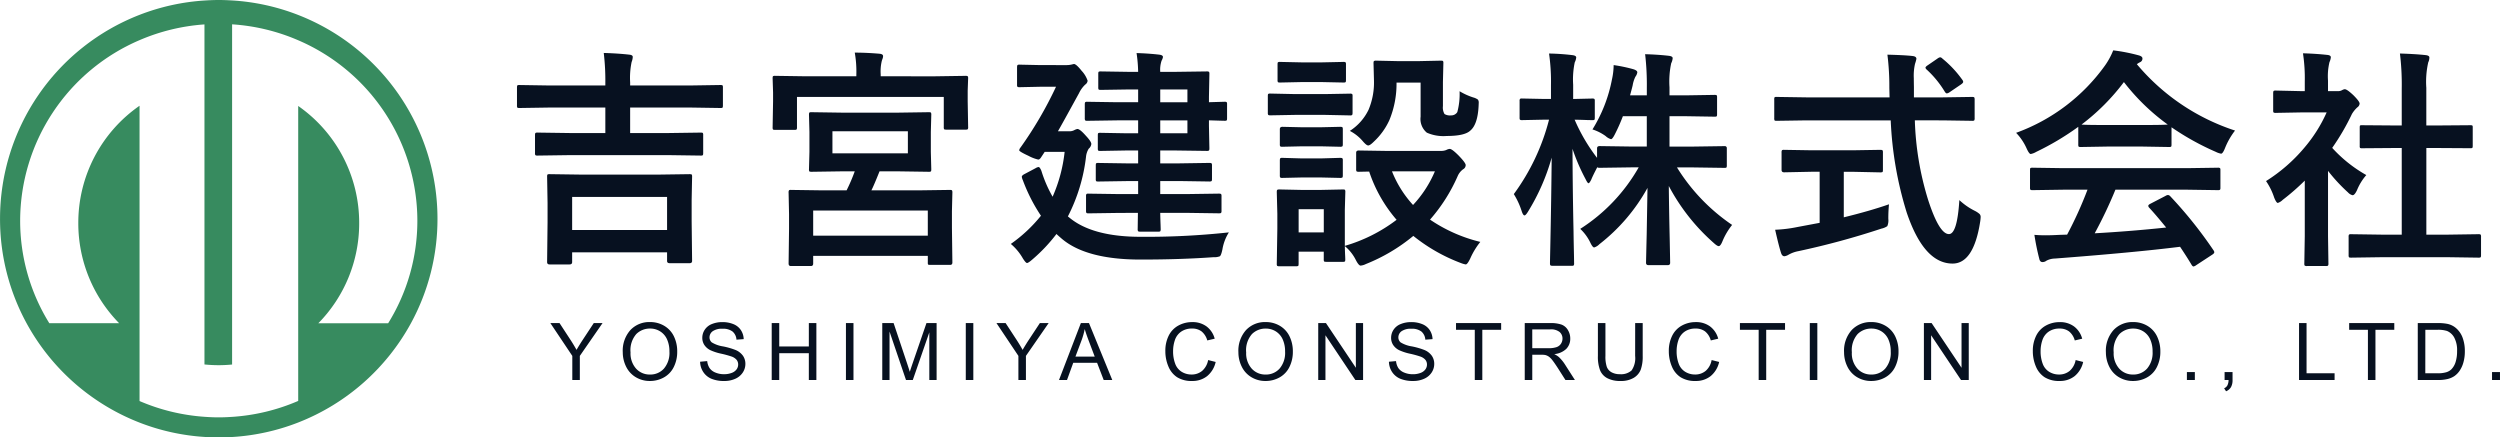
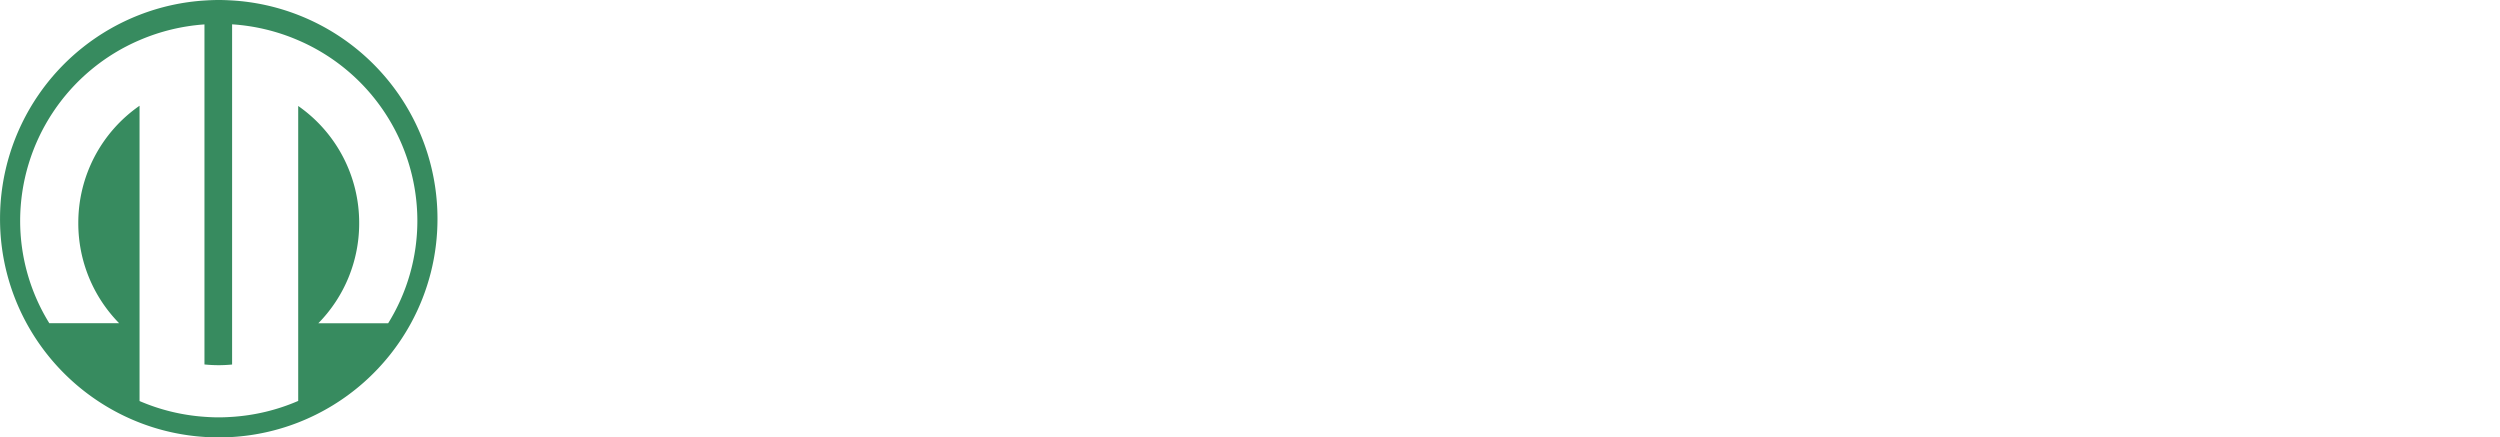
<svg xmlns="http://www.w3.org/2000/svg" width="377.186" height="66" viewBox="0 0 377.186 66">
  <g id="グループ_10412" data-name="グループ 10412" transform="translate(-221 -29.666)">
-     <path id="パス_15061" data-name="パス 15061" d="M3.346,0V-3.639L.035-8.59H1.418L3.111-6q.469.727.873,1.453.387-.674.938-1.518L6.586-8.59H7.91L4.482-3.639V0ZM10.96-4.184a4.668,4.668,0,0,1,1.148-3.349,3.9,3.9,0,0,1,2.965-1.21,4.113,4.113,0,0,1,2.145.568,3.712,3.712,0,0,1,1.456,1.585,5.148,5.148,0,0,1,.5,2.306,5.061,5.061,0,0,1-.527,2.338A3.6,3.6,0,0,1,17.153-.384a4.269,4.269,0,0,1-2.086.53A4.062,4.062,0,0,1,12.9-.439a3.771,3.771,0,0,1-1.447-1.6A4.848,4.848,0,0,1,10.96-4.184Zm1.172.018a3.441,3.441,0,0,0,.835,2.446,2.747,2.747,0,0,0,2.095.894,2.742,2.742,0,0,0,2.112-.9A3.648,3.648,0,0,0,18-4.289a4.4,4.4,0,0,0-.354-1.831,2.724,2.724,0,0,0-1.037-1.213,2.812,2.812,0,0,0-1.532-.431A2.906,2.906,0,0,0,13-6.935,3.7,3.7,0,0,0,12.132-4.166Zm10.5,1.406L23.7-2.854A2.368,2.368,0,0,0,24.056-1.8a1.935,1.935,0,0,0,.864.668,3.273,3.273,0,0,0,1.318.255,3.159,3.159,0,0,0,1.148-.193,1.593,1.593,0,0,0,.741-.53,1.23,1.23,0,0,0,.243-.735,1.118,1.118,0,0,0-.234-.706,1.736,1.736,0,0,0-.773-.507,15.117,15.117,0,0,0-1.529-.419A7.814,7.814,0,0,1,24.176-4.5a2.325,2.325,0,0,1-.917-.8,1.96,1.96,0,0,1-.3-1.069,2.183,2.183,0,0,1,.369-1.216A2.286,2.286,0,0,1,24.4-8.443a4.09,4.09,0,0,1,1.576-.293,4.306,4.306,0,0,1,1.685.308,2.43,2.43,0,0,1,1.122.905,2.6,2.6,0,0,1,.422,1.354l-1.09.082a1.758,1.758,0,0,0-.595-1.23,2.315,2.315,0,0,0-1.5-.416,2.4,2.4,0,0,0-1.5.378,1.133,1.133,0,0,0-.472.911.977.977,0,0,0,.334.762,4.526,4.526,0,0,0,1.714.612,11.336,11.336,0,0,1,1.9.548,2.6,2.6,0,0,1,1.107.876,2.134,2.134,0,0,1,.357,1.222,2.336,2.336,0,0,1-.393,1.292,2.585,2.585,0,0,1-1.128.943,3.93,3.93,0,0,1-1.655.337,4.942,4.942,0,0,1-1.954-.34A2.737,2.737,0,0,1,23.1-1.216,2.9,2.9,0,0,1,22.629-2.76ZM33.431,0V-8.59h1.137v3.527h4.465V-8.59h1.137V0H39.032V-4.049H34.567V0Zm11.2,0V-8.59h1.137V0Zm5.481,0V-8.59h1.711l2.033,6.082q.281.85.41,1.271.146-.469.457-1.377L56.78-8.59H58.31V0h-1.1V-7.189L54.718,0H53.692L51.208-7.312V0Zm12.6,0V-8.59H63.85V0ZM70.65,0V-3.639L67.339-8.59h1.383L70.415-6q.469.727.873,1.453.387-.674.938-1.518L73.89-8.59h1.324L71.786-3.639V0Zm6.126,0,3.3-8.59H81.3L84.815,0H83.52l-1-2.6H78.926L77.983,0Zm2.479-3.527h2.912l-.9-2.379q-.41-1.084-.609-1.781A10.95,10.95,0,0,1,80.2-6.047Zm20.022.516,1.137.287A3.826,3.826,0,0,1,99.126-.589a3.544,3.544,0,0,1-2.271.735A4.08,4.08,0,0,1,94.6-.419a3.531,3.531,0,0,1-1.324-1.638,5.843,5.843,0,0,1-.454-2.3A5.062,5.062,0,0,1,93.331-6.7,3.513,3.513,0,0,1,94.79-8.218a4.263,4.263,0,0,1,2.083-.519,3.521,3.521,0,0,1,2.168.656,3.408,3.408,0,0,1,1.225,1.846l-1.119.264a2.655,2.655,0,0,0-.867-1.365,2.311,2.311,0,0,0-1.43-.428,2.777,2.777,0,0,0-1.655.475,2.506,2.506,0,0,0-.935,1.274,5.131,5.131,0,0,0-.27,1.649,5.242,5.242,0,0,0,.319,1.913A2.379,2.379,0,0,0,95.3-1.23a2.785,2.785,0,0,0,1.459.4,2.445,2.445,0,0,0,1.617-.551A2.819,2.819,0,0,0,99.276-3.012Zm4.567-1.172a4.668,4.668,0,0,1,1.148-3.349,3.9,3.9,0,0,1,2.965-1.21,4.113,4.113,0,0,1,2.145.568,3.712,3.712,0,0,1,1.456,1.585,5.148,5.148,0,0,1,.5,2.306,5.061,5.061,0,0,1-.527,2.338,3.6,3.6,0,0,1-1.494,1.562,4.269,4.269,0,0,1-2.086.53,4.062,4.062,0,0,1-2.168-.586,3.771,3.771,0,0,1-1.447-1.6A4.848,4.848,0,0,1,103.843-4.184Zm1.172.018a3.441,3.441,0,0,0,.835,2.446,2.747,2.747,0,0,0,2.095.894,2.742,2.742,0,0,0,2.112-.9,3.648,3.648,0,0,0,.829-2.561,4.4,4.4,0,0,0-.354-1.831,2.724,2.724,0,0,0-1.037-1.213,2.812,2.812,0,0,0-1.532-.431,2.906,2.906,0,0,0-2.077.829A3.7,3.7,0,0,0,105.015-4.166ZM115.887,0V-8.59h1.166l4.512,6.744V-8.59h1.09V0h-1.166l-4.512-6.75V0Zm10.667-2.76,1.072-.094a2.368,2.368,0,0,0,.354,1.058,1.935,1.935,0,0,0,.864.668,3.273,3.273,0,0,0,1.318.255,3.159,3.159,0,0,0,1.148-.193,1.593,1.593,0,0,0,.741-.53,1.23,1.23,0,0,0,.243-.735,1.118,1.118,0,0,0-.234-.706,1.736,1.736,0,0,0-.773-.507,15.12,15.12,0,0,0-1.529-.419A7.813,7.813,0,0,1,128.1-4.5a2.325,2.325,0,0,1-.917-.8,1.96,1.96,0,0,1-.3-1.069,2.183,2.183,0,0,1,.369-1.216,2.286,2.286,0,0,1,1.078-.858,4.09,4.09,0,0,1,1.576-.293,4.306,4.306,0,0,1,1.685.308,2.43,2.43,0,0,1,1.122.905,2.6,2.6,0,0,1,.422,1.354l-1.09.082a1.759,1.759,0,0,0-.595-1.23,2.315,2.315,0,0,0-1.5-.416,2.4,2.4,0,0,0-1.5.378,1.133,1.133,0,0,0-.472.911.977.977,0,0,0,.334.762,4.525,4.525,0,0,0,1.714.612,11.337,11.337,0,0,1,1.9.548,2.6,2.6,0,0,1,1.107.876,2.134,2.134,0,0,1,.357,1.222A2.336,2.336,0,0,1,133-1.134a2.585,2.585,0,0,1-1.128.943,3.93,3.93,0,0,1-1.655.337,4.942,4.942,0,0,1-1.954-.34,2.737,2.737,0,0,1-1.236-1.022A2.9,2.9,0,0,1,126.554-2.76ZM139.506,0V-7.576h-2.83V-8.59h6.809v1.014h-2.842V0Zm7.538,0V-8.59h3.809a5.069,5.069,0,0,1,1.746.231,1.909,1.909,0,0,1,.955.817,2.439,2.439,0,0,1,.357,1.295,2.16,2.16,0,0,1-.592,1.541,3,3,0,0,1-1.828.8,2.948,2.948,0,0,1,.686.428,5.906,5.906,0,0,1,.943,1.143L154.615,0h-1.43l-1.137-1.787q-.5-.773-.82-1.184a2.579,2.579,0,0,0-.577-.574,1.706,1.706,0,0,0-.519-.229,3.415,3.415,0,0,0-.633-.041h-1.318V0Zm1.137-4.8h2.443a3.664,3.664,0,0,0,1.219-.161,1.3,1.3,0,0,0,.668-.516,1.4,1.4,0,0,0,.229-.771,1.28,1.28,0,0,0-.442-1,2.07,2.07,0,0,0-1.4-.393h-2.719ZM163.705-8.59h1.137v4.963a5.874,5.874,0,0,1-.293,2.057,2.509,2.509,0,0,1-1.058,1.239,3.745,3.745,0,0,1-2.007.478A4.125,4.125,0,0,1,159.51-.27a2.375,2.375,0,0,1-1.1-1.2,5.738,5.738,0,0,1-.328-2.153V-8.59h1.137v4.957a4.832,4.832,0,0,0,.208,1.649,1.579,1.579,0,0,0,.715.817,2.48,2.48,0,0,0,1.239.287,2.368,2.368,0,0,0,1.787-.568,3.274,3.274,0,0,0,.533-2.186ZM175.24-3.012l1.137.287A3.826,3.826,0,0,1,175.09-.589a3.544,3.544,0,0,1-2.271.735,4.08,4.08,0,0,1-2.259-.565,3.531,3.531,0,0,1-1.324-1.638,5.843,5.843,0,0,1-.454-2.3A5.062,5.062,0,0,1,169.3-6.7a3.513,3.513,0,0,1,1.459-1.518,4.263,4.263,0,0,1,2.083-.519,3.521,3.521,0,0,1,2.168.656,3.408,3.408,0,0,1,1.225,1.846l-1.119.264a2.655,2.655,0,0,0-.867-1.365,2.311,2.311,0,0,0-1.43-.428,2.777,2.777,0,0,0-1.655.475,2.506,2.506,0,0,0-.935,1.274,5.131,5.131,0,0,0-.27,1.649,5.242,5.242,0,0,0,.319,1.913,2.379,2.379,0,0,0,.993,1.222,2.785,2.785,0,0,0,1.459.4,2.445,2.445,0,0,0,1.617-.551A2.819,2.819,0,0,0,175.24-3.012ZM182.338,0V-7.576h-2.83V-8.59h6.809v1.014h-2.842V0Zm7.714,0V-8.59h1.137V0Zm5.171-4.184a4.668,4.668,0,0,1,1.148-3.349,3.9,3.9,0,0,1,2.965-1.21,4.113,4.113,0,0,1,2.145.568,3.712,3.712,0,0,1,1.456,1.585,5.148,5.148,0,0,1,.5,2.306,5.061,5.061,0,0,1-.527,2.338,3.6,3.6,0,0,1-1.494,1.562,4.269,4.269,0,0,1-2.086.53,4.062,4.062,0,0,1-2.168-.586,3.771,3.771,0,0,1-1.447-1.6A4.848,4.848,0,0,1,195.223-4.184Zm1.172.018a3.441,3.441,0,0,0,.835,2.446,2.747,2.747,0,0,0,2.095.894,2.742,2.742,0,0,0,2.112-.9,3.648,3.648,0,0,0,.829-2.561,4.4,4.4,0,0,0-.354-1.831,2.724,2.724,0,0,0-1.037-1.213,2.812,2.812,0,0,0-1.532-.431,2.906,2.906,0,0,0-2.077.829A3.7,3.7,0,0,0,196.4-4.166ZM207.267,0V-8.59h1.166l4.512,6.744V-8.59h1.09V0h-1.166l-4.512-6.75V0ZM230.16-3.012l1.137.287A3.826,3.826,0,0,1,230.01-.589a3.544,3.544,0,0,1-2.271.735,4.08,4.08,0,0,1-2.259-.565,3.531,3.531,0,0,1-1.324-1.638,5.843,5.843,0,0,1-.454-2.3,5.062,5.062,0,0,1,.513-2.341,3.513,3.513,0,0,1,1.459-1.518,4.263,4.263,0,0,1,2.083-.519,3.521,3.521,0,0,1,2.168.656,3.408,3.408,0,0,1,1.225,1.846l-1.119.264a2.655,2.655,0,0,0-.867-1.365,2.311,2.311,0,0,0-1.43-.428,2.777,2.777,0,0,0-1.655.475,2.506,2.506,0,0,0-.935,1.274,5.131,5.131,0,0,0-.27,1.649,5.242,5.242,0,0,0,.319,1.913,2.379,2.379,0,0,0,.993,1.222,2.785,2.785,0,0,0,1.459.4,2.445,2.445,0,0,0,1.617-.551A2.819,2.819,0,0,0,230.16-3.012Zm4.567-1.172a4.668,4.668,0,0,1,1.148-3.349,3.9,3.9,0,0,1,2.965-1.21,4.113,4.113,0,0,1,2.145.568,3.712,3.712,0,0,1,1.456,1.585,5.148,5.148,0,0,1,.5,2.306,5.061,5.061,0,0,1-.527,2.338,3.6,3.6,0,0,1-1.494,1.562,4.269,4.269,0,0,1-2.086.53,4.062,4.062,0,0,1-2.168-.586,3.771,3.771,0,0,1-1.447-1.6A4.848,4.848,0,0,1,234.727-4.184Zm1.172.018a3.441,3.441,0,0,0,.835,2.446,2.747,2.747,0,0,0,2.095.894,2.742,2.742,0,0,0,2.112-.9,3.648,3.648,0,0,0,.829-2.561,4.4,4.4,0,0,0-.354-1.831,2.724,2.724,0,0,0-1.037-1.213,2.812,2.812,0,0,0-1.532-.431,2.906,2.906,0,0,0-2.077.829A3.7,3.7,0,0,0,235.9-4.166ZM246.947,0V-1.2h1.2V0Zm5.687,0V-1.2h1.2V0a2.132,2.132,0,0,1-.234,1.069,1.528,1.528,0,0,1-.744.63l-.293-.451a1,1,0,0,0,.492-.431A1.835,1.835,0,0,0,253.231,0Zm11.232,0V-8.59H265v7.576h4.23V0Zm10.392,0V-7.576h-2.83V-8.59h6.809v1.014h-2.842V0Zm7.521,0V-8.59h2.959a7.177,7.177,0,0,1,1.529.123,2.909,2.909,0,0,1,1.26.615,3.5,3.5,0,0,1,1.017,1.468,5.762,5.762,0,0,1,.337,2.042,6,6,0,0,1-.229,1.734,4.208,4.208,0,0,1-.586,1.251,3.113,3.113,0,0,1-.782.779,3.188,3.188,0,0,1-1.025.431,5.852,5.852,0,0,1-1.38.146Zm1.137-1.014h1.834a4.451,4.451,0,0,0,1.333-.158,1.907,1.907,0,0,0,.771-.445,2.71,2.71,0,0,0,.63-1.087,5.314,5.314,0,0,0,.226-1.655,4,4,0,0,0-.442-2.071,2.226,2.226,0,0,0-1.075-.97,4.444,4.444,0,0,0-1.471-.176h-1.8ZM292.984,0V-1.2h1.2V0Z" transform="translate(304 87)" fill="#071120" />
    <path id="パス_4829" data-name="パス 4829" d="M-98.059,454.152a32.831,32.831,0,0,0-9.981-2.192c-.666-.04-1.337-.067-2.014-.067-.725,0-1.443.032-2.156.078A32.818,32.818,0,0,0-122,454.134a33,33,0,0,0-21.049,30.76,32.854,32.854,0,0,0,4.006,15.77A33.112,33.112,0,0,0-122,515.653a32.812,32.812,0,0,0,9.794,2.162c.714.046,1.431.078,2.156.078.677,0,1.348-.027,2.014-.067a32.837,32.837,0,0,0,9.981-2.192,33.108,33.108,0,0,0,17-14.971,32.854,32.854,0,0,0,4.006-15.77A33,33,0,0,0-98.059,454.152Zm13.569,46.512H-95.026a21.5,21.5,0,0,0,6.163-15.112,21.483,21.483,0,0,0-9.2-17.671v44.5a30.014,30.014,0,0,1-9.981,2.407c-.666.044-1.337.074-2.014.074-.726,0-1.443-.034-2.156-.085A30.012,30.012,0,0,1-122,512.4V467.848a21.484,21.484,0,0,0-9.24,17.7,21.5,21.5,0,0,0,6.163,15.112h-10.536a29.334,29.334,0,0,1-4.4-15.489A29.68,29.68,0,0,1-122,457.951a30.038,30.038,0,0,1,9.794-2.376V506.88a21.281,21.281,0,0,0,2.156.11c.68,0,1.351-.036,2.014-.1V455.564a30.019,30.019,0,0,1,9.981,2.407,29.679,29.679,0,0,1,17.97,27.2A29.334,29.334,0,0,1-84.49,500.664Z" transform="translate(364.054 -422.227)" fill="#378b5f" />
-     <path id="パス_15060" data-name="パス 15060" d="M9.929,2.563H6.921q-.376,0-.376-.359l.068-6.016V-6.682l-.068-4q0-.273.068-.325a.589.589,0,0,1,.308-.051l4.836.068H23.242l4.785-.068q.291,0,.342.068a.589.589,0,0,1,.051.308l-.068,3.521v3.23l.068,5.964q0,.342-.376.342H25.037q-.393,0-.393-.342V.735H10.322V2.2Q10.322,2.563,9.929,2.563Zm.393-10.186v4.99H24.644v-4.99Zm-.41-6.306-4.8.068a.541.541,0,0,1-.342-.068.638.638,0,0,1-.051-.325v-2.7q0-.273.085-.325a.534.534,0,0,1,.308-.051l4.8.068H15.33v-3.845H6.75l-4.375.068q-.273,0-.325-.068A.638.638,0,0,1,2-21.431v-2.683q0-.291.068-.342a.589.589,0,0,1,.308-.051l4.375.068H15.33v-.393a35.143,35.143,0,0,0-.239-4.512q2.222.068,3.845.256.53.051.53.342a2.309,2.309,0,0,1-.171.769,11.664,11.664,0,0,0-.222,3.076v.461h9.246l4.375-.068q.273,0,.325.068a.638.638,0,0,1,.051.325v2.683q0,.291-.068.342a.589.589,0,0,1-.308.051l-4.375-.068H19.072v3.845h5.845l4.8-.068q.273,0,.325.068a.589.589,0,0,1,.051.308v2.7q0,.291-.068.342a.589.589,0,0,1-.308.051l-4.8-.068Zm41.116-6.409H59.5l4.614-.068q.291,0,.342.068a.638.638,0,0,1,.051.325l-.068,2.581v3.025l.068,2.615q0,.273-.068.325a.638.638,0,0,1-.325.051L59.5-11.484H56.7q-.837,2.1-1.23,2.871h7.007l4.871-.068q.239,0,.291.085a.689.689,0,0,1,.051.342l-.068,2.786v2.529l.068,5.212q0,.359-.342.359H64.376q-.308,0-.359-.068a.7.7,0,0,1-.034-.291V1.265H46.688V2.427q0,.376-.342.376H43.321q-.342,0-.342-.376l.068-5.264v-2.17l-.068-3.247a.623.623,0,0,1,.068-.376.489.489,0,0,1,.291-.051l4.854.068h3.538a27.121,27.121,0,0,0,1.23-2.871H51.028l-4.58.068q-.291,0-.342-.068a.589.589,0,0,1-.051-.308l.068-2.615v-3.025l-.068-2.581q0-.291.068-.342a.638.638,0,0,1,.325-.051ZM46.688-5.571v3.794H63.982V-5.571ZM60.975-14.2v-3.333H49.593V-14.2Zm4.084-11.621,4.58-.068a.623.623,0,0,1,.376.068.589.589,0,0,1,.051.308L70-23.652v1.606l.068,3.879a.541.541,0,0,1-.068.342.809.809,0,0,1-.359.051H66.785q-.291,0-.342-.068a.638.638,0,0,1-.051-.325v-4.546H44.244v4.58a.541.541,0,0,1-.068.342.589.589,0,0,1-.308.051H40.962q-.291,0-.342-.068a.638.638,0,0,1-.051-.325l.068-3.914v-1.333l-.068-2.136q0-.273.068-.325a.638.638,0,0,1,.325-.051l4.614.068H53.2v-.239a16.334,16.334,0,0,0-.239-3.333q1.76,0,3.743.171.53.051.53.359a1.158,1.158,0,0,1-.068.359q-.1.273-.12.342a6.8,6.8,0,0,0-.171,2.068v.273ZM92.931-5.212l-4.7.068q-.273,0-.325-.085a.638.638,0,0,1-.051-.325V-7.708a.581.581,0,0,1,.068-.359.534.534,0,0,1,.308-.051l4.7.068h2.786v-1.965H94.178L89.7-9.946q-.273,0-.325-.068a.589.589,0,0,1-.051-.308v-2.034q0-.291.068-.342a.589.589,0,0,1,.308-.051l4.478.068h1.538v-1.948h-1.88l-3.811.068q-.291,0-.342-.068a.638.638,0,0,1-.051-.325v-1.965q0-.273.068-.325a.638.638,0,0,1,.325-.051l3.811.068h1.88v-1.948H92.572l-4.512.068a.541.541,0,0,1-.342-.068.809.809,0,0,1-.051-.359v-2.051q0-.291.085-.342a.534.534,0,0,1,.308-.051l4.512.068h3.145V-23.84H94.435l-4.341.068q-.291,0-.342-.068a.589.589,0,0,1-.051-.308v-2.034q0-.273.068-.325a.638.638,0,0,1,.325-.051l4.341.068h1.282a21.7,21.7,0,0,0-.239-2.837q1.794.051,3.418.239.564.068.564.359a1.65,1.65,0,0,1-.205.547,4.306,4.306,0,0,0-.205,1.692h2.034l4.956-.068a.623.623,0,0,1,.376.068.638.638,0,0,1,.051.325l-.068,3.452v.8l2.341-.068a.541.541,0,0,1,.342.068.638.638,0,0,1,.051.325v2.1q0,.273-.068.325a.638.638,0,0,1-.325.051q-.171,0-2.341-.068v.837l.068,3.384q0,.291-.085.342a.689.689,0,0,1-.342.051l-4.956-.068H99.049v1.948h2.939l4.443-.068q.308,0,.359.068a.5.5,0,0,1,.068.325v2.034q0,.256-.068.316a.65.65,0,0,1-.359.06l-4.443-.068H99.049v1.965h4.136l4.717-.068q.273,0,.342.085a.638.638,0,0,1,.051.325v2.153a.6.6,0,0,1-.06.342q-.06.068-.333.068l-4.717-.068H99.049q.017.94.051,1.812.017.564.017.6a.65.65,0,0,1-.06.359q-.06.068-.333.068H96.075q-.308,0-.376-.085a.689.689,0,0,1-.051-.342l.034-2.41Zm10.22-12.014v-1.948h-4.1v1.948Zm0-6.614h-4.1v1.931h4.1ZM76.507-.53a22.1,22.1,0,0,0,4.546-4.255,25.671,25.671,0,0,1-2.734-5.366,1.716,1.716,0,0,1-.154-.513q0-.188.376-.393l1.709-.906a1.106,1.106,0,0,1,.444-.171q.188,0,.427.581a19.2,19.2,0,0,0,1.692,3.9,22.8,22.8,0,0,0,1.812-6.768H81.617l-.564.854q-.205.308-.41.308a5.959,5.959,0,0,1-1.47-.564q-1.4-.649-1.4-.837a.825.825,0,0,1,.205-.427,58.291,58.291,0,0,0,5.349-9.16H81.019l-3.179.068a.541.541,0,0,1-.342-.068.638.638,0,0,1-.051-.325v-2.581q0-.308.085-.376a.534.534,0,0,1,.308-.051l3.179.068H84.83a3.342,3.342,0,0,0,.769-.068l.427-.1q.342,0,1.162,1.025a4.116,4.116,0,0,1,.906,1.5.789.789,0,0,1-.359.581,4.346,4.346,0,0,0-.94,1.3q-2.649,4.836-3.179,5.742h1.675a1.477,1.477,0,0,0,.8-.171,1.553,1.553,0,0,1,.461-.171q.376,0,1.265,1.008.837.889.837,1.265a1.082,1.082,0,0,1-.393.7,2.858,2.858,0,0,0-.41,1.23,26.29,26.29,0,0,1-2.734,8.989l.171.137q3.486,2.939,10.818,2.939a115.883,115.883,0,0,0,13.3-.667,6.929,6.929,0,0,0-.974,2.563q-.188.906-.393,1.042a2.211,2.211,0,0,1-.94.137q-4.99.359-11.023.359-8.289,0-11.98-3.23-.615-.53-.7-.632A24.845,24.845,0,0,1,79.72,1.846q-.581.5-.769.5t-.632-.7A8.038,8.038,0,0,0,76.507-.53Zm70.835-.308a11.154,11.154,0,0,0-1.5,2.461q-.444.94-.7.94a3.98,3.98,0,0,1-.8-.239,25.957,25.957,0,0,1-7.109-4.067A26.7,26.7,0,0,1,130.082,2.5a2.192,2.192,0,0,1-.8.239q-.291,0-.735-.872A6.583,6.583,0,0,0,126.9-.205q.017.872.051,1.521.017.444.017.479,0,.273-.068.325a.589.589,0,0,1-.308.051h-2.478q-.291,0-.342-.068a.589.589,0,0,1-.051-.308V.632h-3.794V2.444q0,.291-.068.342a.638.638,0,0,1-.325.051H117.06a.623.623,0,0,1-.376-.068.638.638,0,0,1-.051-.325l.085-5.281V-5.076l-.085-3.281q0-.291.085-.342a.689.689,0,0,1,.342-.051l3.2.068h3.11l3.23-.068q.273,0,.325.068a.638.638,0,0,1,.051.325L126.9-5.674V-.239a23.891,23.891,0,0,0,7.81-3.931,21.465,21.465,0,0,1-4.136-7.28l-1.572.034q-.273,0-.342-.085a.638.638,0,0,1-.051-.325v-2.461q0-.342.393-.342l4.272.068h8.152a2.142,2.142,0,0,0,.769-.137,1.427,1.427,0,0,1,.53-.171q.342,0,1.316.974,1.094,1.128,1.094,1.47a.718.718,0,0,1-.393.632,2.512,2.512,0,0,0-.837,1.077A25.372,25.372,0,0,1,139.755-4.2,23.16,23.16,0,0,0,147.343-.837ZM140.49-11.484h-6.477a16.543,16.543,0,0,0,3.179,5.076A17.307,17.307,0,0,0,140.49-11.484ZM123.725-5.776h-3.794v3.5h3.794Zm3.931-11.809a7.819,7.819,0,0,0,2.82-3.179,10.6,10.6,0,0,0,.82-4.443l-.068-2.6q0-.273.085-.325a.689.689,0,0,1,.342-.051l3.076.068h3.5l3.145-.068q.291,0,.342.068a.589.589,0,0,1,.051.308l-.068,2.837v3.64a1.939,1.939,0,0,0,.239,1.2,1.59,1.59,0,0,0,.991.205,1.055,1.055,0,0,0,.94-.5,10.389,10.389,0,0,0,.342-3.145,9.734,9.734,0,0,0,2.068.94,2.1,2.1,0,0,1,.7.325.768.768,0,0,1,.12.5q0,.085-.017.444-.137,2.82-1.265,3.743-.854.8-3.555.8a6.172,6.172,0,0,1-2.991-.5,2.68,2.68,0,0,1-.94-2.41v-5.144H134.7a14.377,14.377,0,0,1-1.077,5.657,10.235,10.235,0,0,1-2.358,3.264q-.564.564-.837.564t-.837-.667A6.455,6.455,0,0,0,127.655-17.585Zm-8.271-5.554h4.546l3.743-.068a.541.541,0,0,1,.342.068.589.589,0,0,1,.051.308v2.5q0,.291-.085.359a.534.534,0,0,1-.308.051L123.93-20h-4.546l-3.708.068q-.291,0-.342-.085a.638.638,0,0,1-.051-.325v-2.5q0-.273.068-.325a.638.638,0,0,1,.325-.051Zm.94-4.785H123.5l3.162-.068a.581.581,0,0,1,.359.068.589.589,0,0,1,.051.308v2.341q0,.291-.068.342a.689.689,0,0,1-.342.051l-3.162-.068h-3.179l-3.179.068q-.291,0-.342-.068a.638.638,0,0,1-.051-.325v-2.341q0-.273.068-.325a.638.638,0,0,1,.325-.051Zm.137,9.792h2.769l2.939-.068q.308,0,.359.068.068.051.068.291v2.273q0,.273-.085.325a.689.689,0,0,1-.342.051l-2.939-.068h-2.769l-2.974.068a.541.541,0,0,1-.342-.068.589.589,0,0,1-.051-.308v-2.273q0-.359.393-.359Zm0,4.7h2.769l2.939-.085q.308,0,.359.068a.5.5,0,0,1,.068.325v2.239q0,.291-.085.342a.689.689,0,0,1-.342.051l-2.939-.068h-2.769l-2.974.068a.541.541,0,0,1-.342-.068.638.638,0,0,1-.051-.325v-2.239q0-.273.085-.342a.534.534,0,0,1,.308-.051Zm43.8-4.375a22.162,22.162,0,0,0,2.939-7.537,10.108,10.108,0,0,0,.256-2.17,23.058,23.058,0,0,1,3.008.632q.564.188.564.461a1.441,1.441,0,0,1-.291.667,4.685,4.685,0,0,0-.41,1.3q-.068.308-.393,1.5h2.529V-24.08a39.935,39.935,0,0,0-.256-5.076q1.9.051,3.555.239.6.068.6.359a2.069,2.069,0,0,1-.222.769,13.193,13.193,0,0,0-.256,3.64v1.2h2.563l4.238-.068q.273,0,.325.068a.689.689,0,0,1,.051.342v2.5q0,.273-.068.325a.589.589,0,0,1-.308.051l-4.238-.068h-2.563v4.58h3.606l4.7-.068a.3.3,0,0,1,.342.342v2.529a.689.689,0,0,1-.051.342q-.051.068-.291.068l-4.7-.068h-2.478A28.67,28.67,0,0,0,185.332-3.4a10.156,10.156,0,0,0-1.47,2.5q-.291.7-.547.7-.239,0-.735-.461a30.285,30.285,0,0,1-6.8-8.613q.034,3.486.137,8.015.068,3.538.068,3.572,0,.359-.376.359h-2.871q-.393,0-.393-.359,0-.137.1-4.307.068-4,.12-6.99A27.613,27.613,0,0,1,165.319-.5a1.9,1.9,0,0,1-.8.5q-.239,0-.6-.769a6.982,6.982,0,0,0-1.5-2.034,26.546,26.546,0,0,0,8.818-9.28H170.07l-4.717.068q-.325,0-.359-.1-.7,1.333-.906,1.863-.273.564-.427.564-.137,0-.444-.632a29.259,29.259,0,0,1-1.965-4.563q.017,5.964.154,12.458.017,1.4.068,3.657.017,1.008.017,1.145a.541.541,0,0,1-.068.342.589.589,0,0,1-.308.051h-2.837q-.308,0-.359-.085-.068-.051-.068-.308,0-.154.051-2.563.154-7.4.205-13.364A31.746,31.746,0,0,1,154.536-5.4q-.342.564-.53.564-.205,0-.41-.6a11.428,11.428,0,0,0-1.2-2.615,32.565,32.565,0,0,0,5.315-11.228h-.769l-3.281.068a.541.541,0,0,1-.342-.068.638.638,0,0,1-.051-.325V-22.08a.541.541,0,0,1,.068-.342.638.638,0,0,1,.325-.051l3.281.068h1.06V-24.49a29.724,29.724,0,0,0-.291-4.768,34.1,34.1,0,0,1,3.5.239q.6.068.6.359a2.06,2.06,0,0,1-.222.735,12.465,12.465,0,0,0-.239,3.384V-22.4l2.871-.068a.541.541,0,0,1,.342.068.638.638,0,0,1,.051.325V-19.6q0,.291-.068.342a.638.638,0,0,1-.325.051l-.786-.017q-.82-.034-1.863-.051a26.749,26.749,0,0,0,3.384,5.759v-1.436q0-.342.393-.342l4.717.068h2.393v-4.58h-3.606a26.636,26.636,0,0,1-1.23,2.769q-.359.7-.564.7a1.931,1.931,0,0,1-.8-.461A7.026,7.026,0,0,0,164.26-17.808Zm32.264-1.367-4.495.068q-.239,0-.291-.06a.739.739,0,0,1-.051-.367v-2.751a.735.735,0,0,1,.051-.376.489.489,0,0,1,.291-.051l4.495.068h12.561l-.034-1.436a38.4,38.4,0,0,0-.291-5.007q2.666.068,3.811.205.564.068.564.427a5.369,5.369,0,0,1-.205.735,7.991,7.991,0,0,0-.188,2.188q0,.427.017,1.35v1.538h4.307l4.478-.068q.273,0,.325.085a.689.689,0,0,1,.051.342v2.751a.623.623,0,0,1-.068.376.534.534,0,0,1-.308.051l-4.478-.068H212.9a44.932,44.932,0,0,0,2,11.98q1.675,5.178,3.145,5.178,1.248,0,1.572-5.127a9.746,9.746,0,0,0,2.273,1.589,3.5,3.5,0,0,1,.769.5.647.647,0,0,1,.171.479,6.627,6.627,0,0,1-.068.667q-.991,6.392-4.221,6.34-4.29-.051-6.87-7.708a54.662,54.662,0,0,1-2.41-13.894Zm7.024,7.759H202.18v6.87Q206.162-5.52,209-6.511a20.935,20.935,0,0,0-.1,2.2,2.221,2.221,0,0,1-.154,1.094,2.412,2.412,0,0,1-.889.376,119.152,119.152,0,0,1-12.527,3.4,4.752,4.752,0,0,0-1.47.53,1.637,1.637,0,0,1-.632.239q-.342,0-.5-.461-.325-.974-.906-3.538a20.458,20.458,0,0,0,3.35-.41l3.367-.632v-7.708h-1.2l-4.153.085q-.393,0-.393-.359V-14.3a.623.623,0,0,1,.068-.376.638.638,0,0,1,.325-.051l4.153.068h6.2l4.136-.068q.291,0,.359.085a.689.689,0,0,1,.051.342v2.615q0,.256-.068.308a.753.753,0,0,1-.342.051Zm13.518-17.073a16.134,16.134,0,0,1,3.008,3.213.542.542,0,0,1,.12.291q0,.171-.359.41l-1.658,1.128a1,1,0,0,1-.444.205q-.154,0-.325-.273a15.137,15.137,0,0,0-2.734-3.333.468.468,0,0,1-.171-.273q0-.137.325-.359l1.47-1.008a1.057,1.057,0,0,1,.41-.205A.562.562,0,0,1,217.066-28.489Zm18.25,19.773-4.631.068a.581.581,0,0,1-.359-.068.589.589,0,0,1-.051-.308v-2.632q0-.273.068-.325a.689.689,0,0,1,.342-.051l4.631.068h18.645l4.631-.068a.581.581,0,0,1,.359.068.589.589,0,0,1,.051.308v2.632a.514.514,0,0,1-.06.316.6.6,0,0,1-.35.06l-4.631-.068h-10.8a66.713,66.713,0,0,1-3.127,6.58q5.469-.308,10.784-.872-1.606-1.965-2.546-2.974a.482.482,0,0,1-.154-.291q0-.171.359-.342l2.239-1.162a.841.841,0,0,1,.376-.137.562.562,0,0,1,.359.205A64.549,64.549,0,0,1,257.96.427a.542.542,0,0,1,.12.291q0,.171-.291.359l-2.427,1.589a1.057,1.057,0,0,1-.41.205q-.137,0-.291-.239-.7-1.179-1.743-2.734-6.785.854-18.9,1.777A2.846,2.846,0,0,0,232.752,2a.929.929,0,0,1-.6.205q-.376,0-.479-.5a36.651,36.651,0,0,1-.735-3.606q.8.068,1.692.068.854,0,2.119-.068l1.128-.034a58.832,58.832,0,0,0,3.076-6.785Zm25.891-8.921a10.98,10.98,0,0,0-1.5,2.615q-.342.872-.6.872a2.738,2.738,0,0,1-.8-.273,39.478,39.478,0,0,1-6.682-3.708v2.6q0,.273-.068.325a.589.589,0,0,1-.308.051l-3.965-.068H241.9l-3.965.068q-.273,0-.325-.068a.589.589,0,0,1-.051-.308V-18.2a40.522,40.522,0,0,1-6.34,3.777,2.518,2.518,0,0,1-.837.325q-.239,0-.632-.872a8.15,8.15,0,0,0-1.572-2.324A28.382,28.382,0,0,0,241.6-27.463a10.926,10.926,0,0,0,1.23-2.273,26.459,26.459,0,0,1,3.777.735q.632.154.632.479a.585.585,0,0,1-.342.564,2.819,2.819,0,0,0-.5.308A32.451,32.451,0,0,0,261.207-17.637Zm-23.157-.906q.615.068,3.845.068h5.383q3.008,0,3.777-.068a32.072,32.072,0,0,1-6.614-6.409A32.443,32.443,0,0,1,238.05-18.542ZM283.422,1.47l-4.7.068q-.273,0-.325-.068a.589.589,0,0,1-.051-.308V-1.606a.556.556,0,0,1,.06-.333.514.514,0,0,1,.316-.06l4.7.068h2.939V-15h-1.572l-4.409.034a.534.534,0,0,1-.308-.051.534.534,0,0,1-.051-.308V-18.1q0-.256.068-.308a.7.7,0,0,1,.291-.034l4.409.034h1.572v-5.571a38.531,38.531,0,0,0-.273-5.281q2.256.068,3.879.239.564.068.564.359a1.692,1.692,0,0,1-.171.735,13.29,13.29,0,0,0-.291,3.845v5.674h2.2l4.409-.034a.63.63,0,0,1,.342.051.489.489,0,0,1,.051.291v2.769q0,.273-.085.325a.766.766,0,0,1-.308.034L292.274-15h-2.2V-1.931h3.179L297.914-2a.581.581,0,0,1,.359.068.638.638,0,0,1,.051.325V1.162q0,.273-.068.325a.689.689,0,0,1-.342.051l-4.666-.068ZM265.887-10.015a24.659,24.659,0,0,0,5.759-5.007,21.95,21.95,0,0,0,3.384-5.349h-3.965l-3.708.068a.541.541,0,0,1-.342-.068.589.589,0,0,1-.051-.308v-2.6q0-.273.085-.342a.534.534,0,0,1,.308-.051l3.708.085h.667V-25.02a25.044,25.044,0,0,0-.273-4.272q1.88.051,3.64.239.564.051.564.359a2.191,2.191,0,0,1-.205.735,9.151,9.151,0,0,0-.222,2.786v1.589h1.47a1.228,1.228,0,0,0,.667-.154,1.055,1.055,0,0,1,.393-.137q.342,0,1.3.906.94.94.94,1.265a.75.75,0,0,1-.342.564,4.417,4.417,0,0,0-.82,1.008,35.112,35.112,0,0,1-2.974,5.11,20.639,20.639,0,0,0,5.144,4.1,8.137,8.137,0,0,0-1.4,2.273q-.359.769-.667.769a1.384,1.384,0,0,1-.7-.427,25.758,25.758,0,0,1-3.008-3.247v9.844L275.3,2.41a.541.541,0,0,1-.068.342.809.809,0,0,1-.359.051h-2.8a.581.581,0,0,1-.359-.068.638.638,0,0,1-.051-.325l.068-4.119v-8.374A34.778,34.778,0,0,1,268.4-7.178a1.87,1.87,0,0,1-.735.461q-.222,0-.547-.8A9.722,9.722,0,0,0,265.887-10.015Z" transform="translate(297 67)" fill="#071120" />
  </g>
</svg>